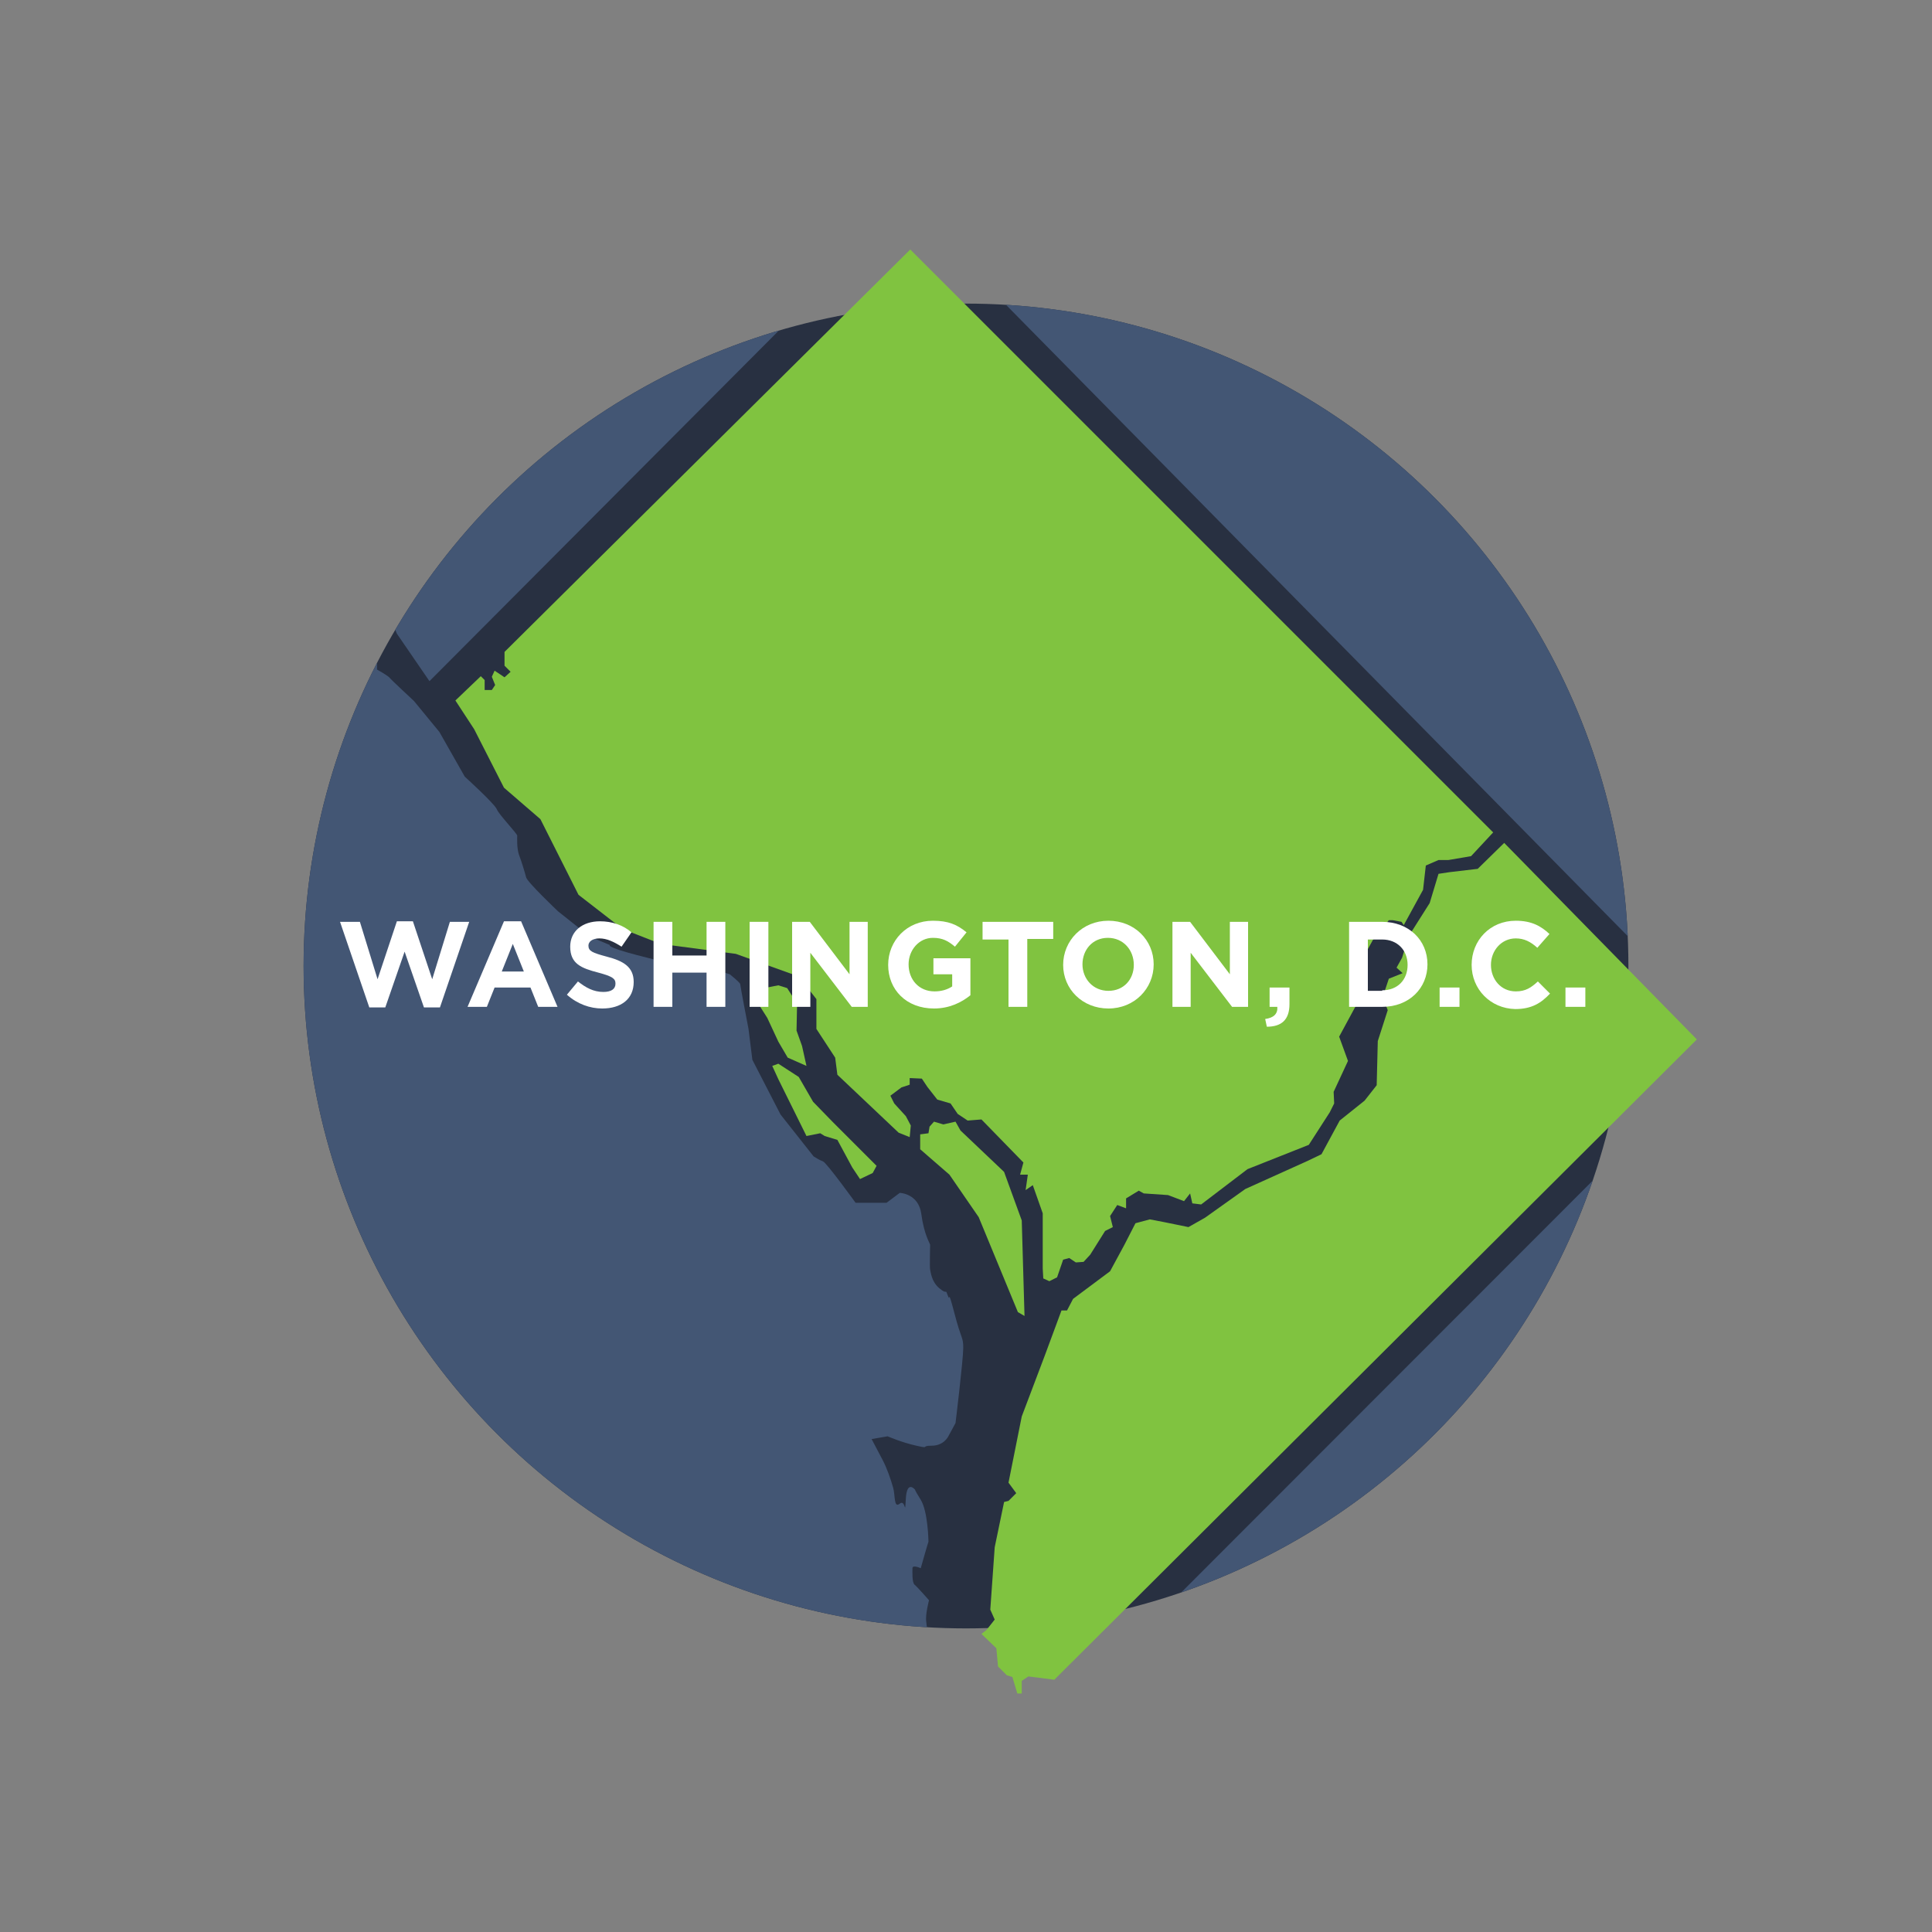
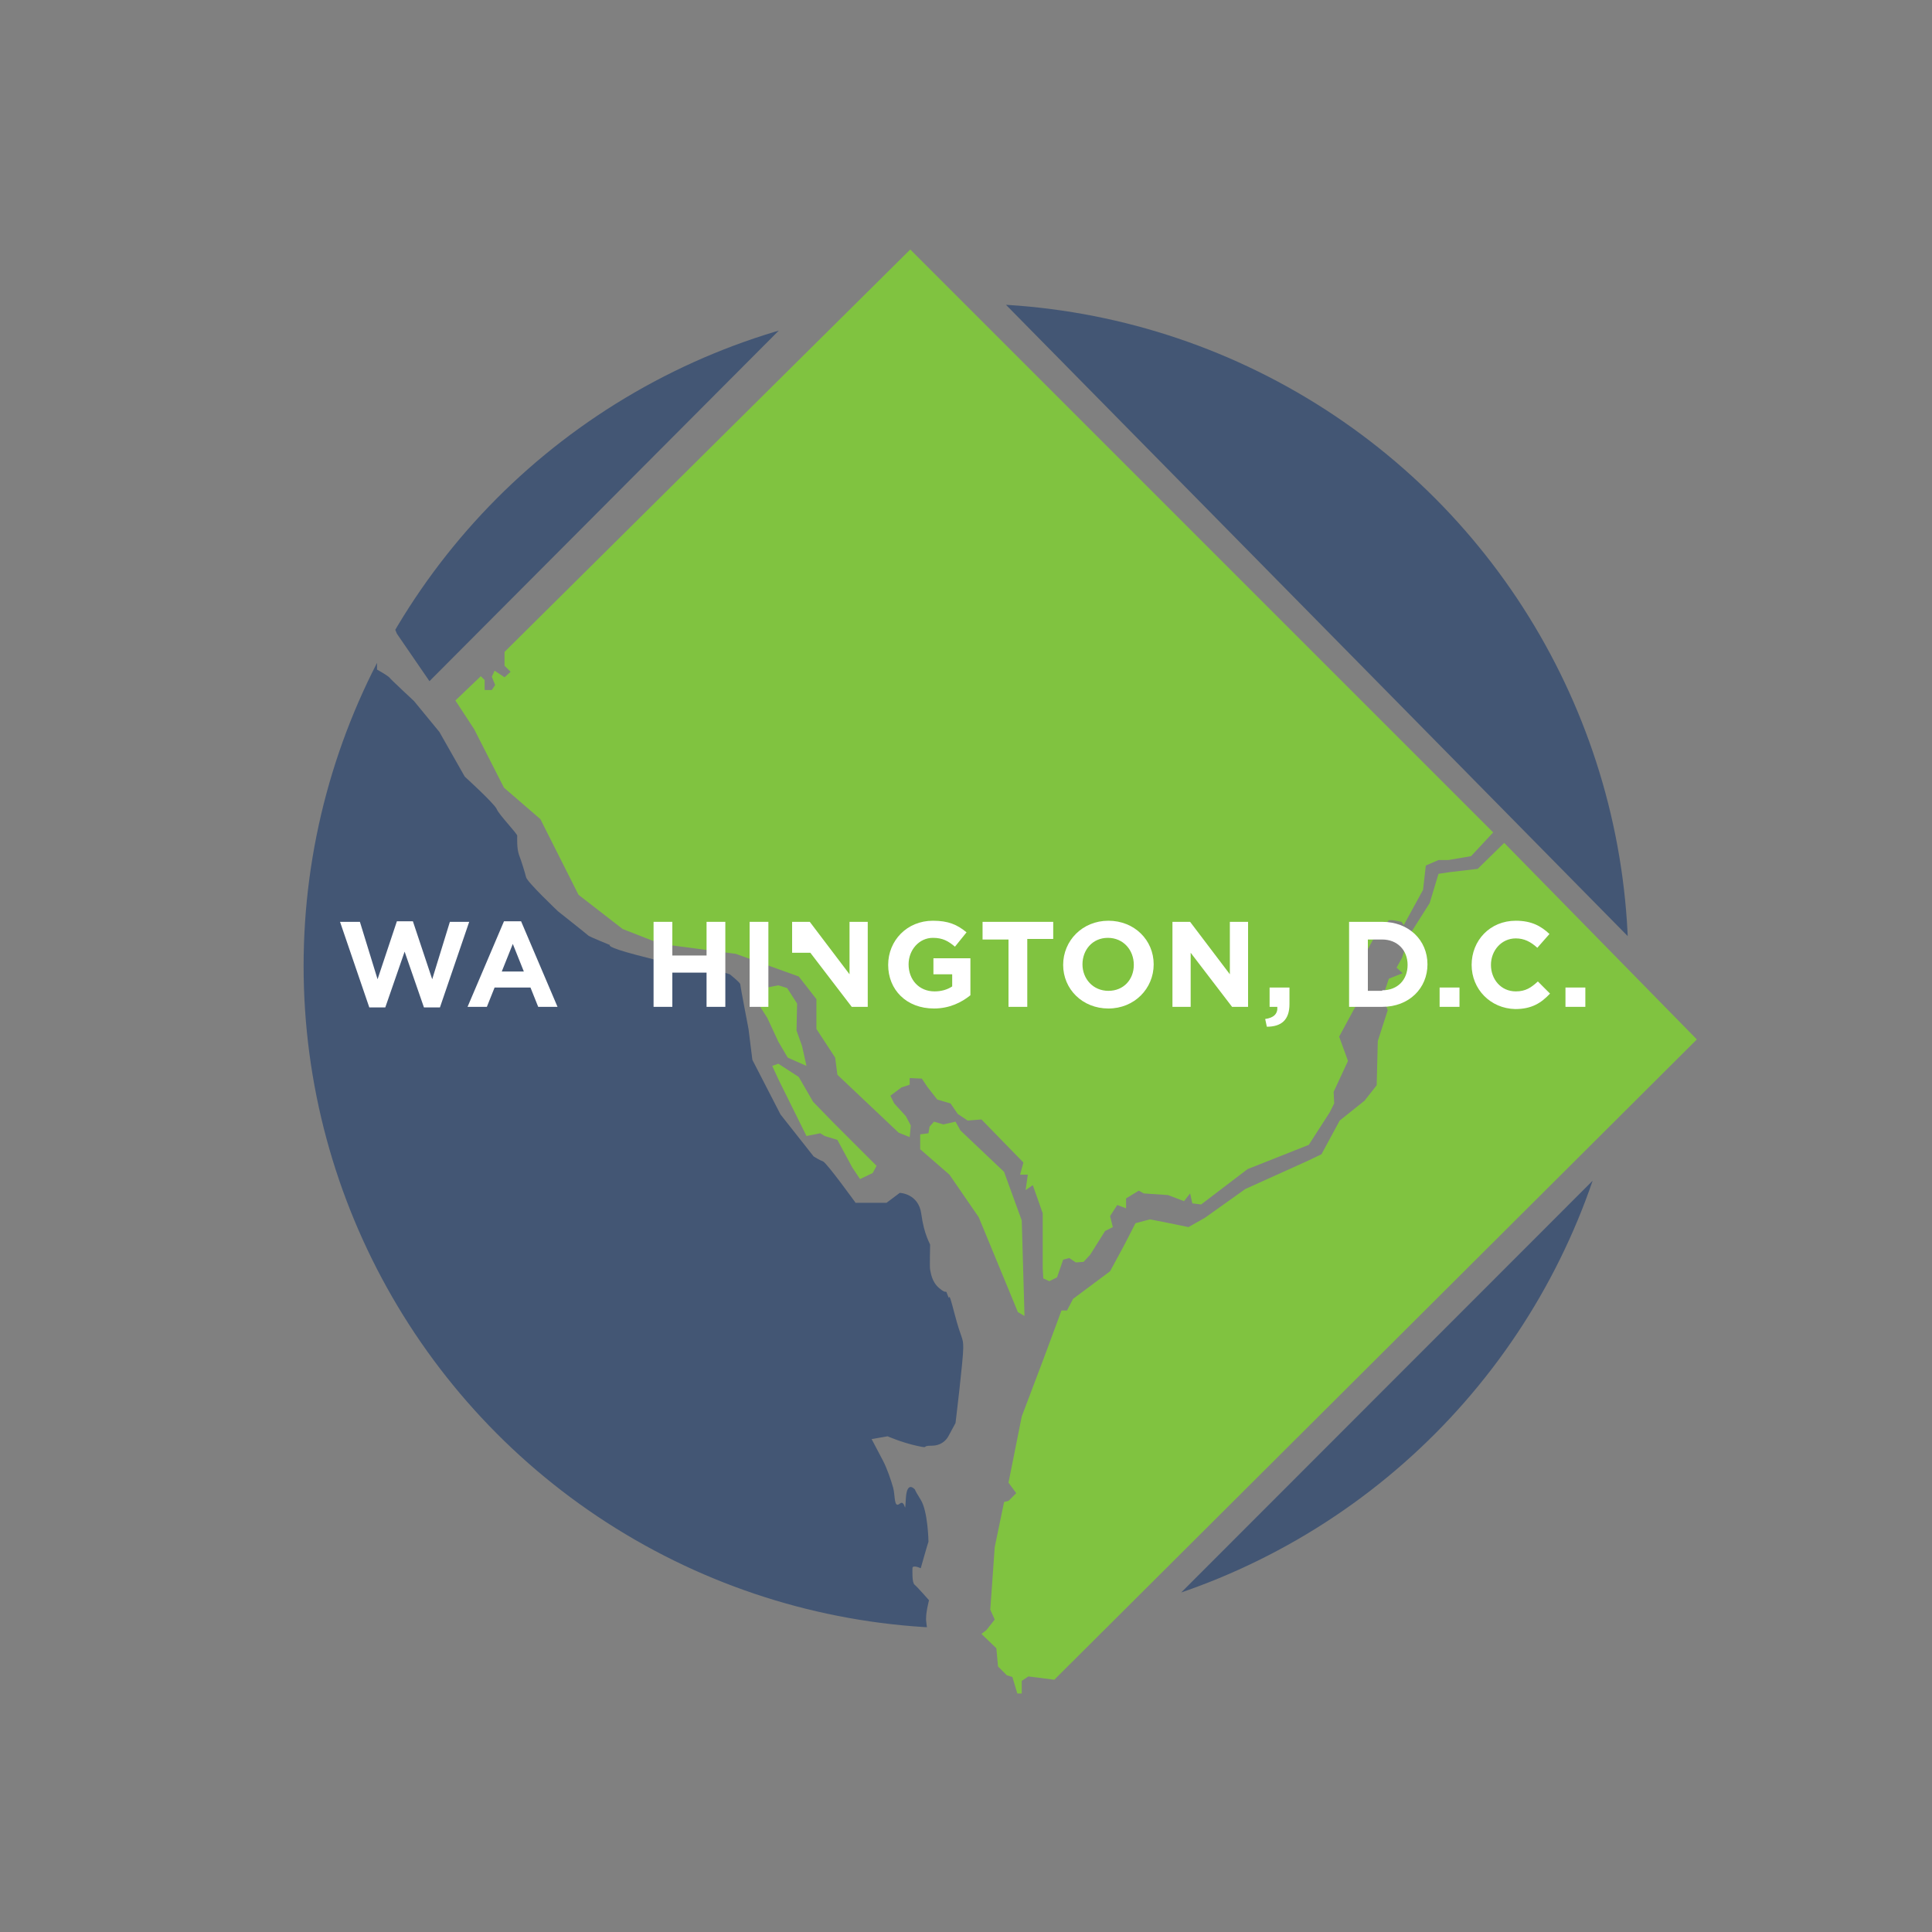
<svg xmlns="http://www.w3.org/2000/svg" xmlns:xlink="http://www.w3.org/1999/xlink" version="1.1" id="Layer_1" x="0px" y="0px" viewBox="0 0 350 350" style="enable-background:new 0 0 350 350;" xml:space="preserve">
  <rect x="0" y="0" width="350" height="350" fill="#808080" stroke="none" />
  <style type="text/css">
	.st0{fill:#283041;}
	.st1{fill:#80C340;}
	.st2{clip-path:url(#SVGID_2_);fill:#435674;}
	.st3{clip-path:url(#SVGID_4_);fill:#435674;}
	.st4{clip-path:url(#SVGID_4_);}
	.st5{fill:#435674;}
	.st6{clip-path:url(#SVGID_6_);}
	.st7{clip-path:url(#SVGID_6_);fill:#435674;}
	.st8{clip-path:url(#SVGID_8_);fill:#435674;}
	.st9{clip-path:url(#SVGID_8_);}
	.st10{clip-path:url(#SVGID_10_);fill:#435674;}
	.st11{clip-path:url(#SVGID_10_);}
	.st12{clip-path:url(#SVGID_12_);fill:#435674;}
	.st13{clip-path:url(#SVGID_14_);fill:#435674;}
	.st14{clip-path:url(#SVGID_14_);}
	.st15{clip-path:url(#SVGID_16_);}
	.st16{clip-path:url(#SVGID_16_);fill:#435674;}
	.st17{clip-path:url(#SVGID_18_);}
	.st18{clip-path:url(#SVGID_18_);fill:#435674;}
	.st19{clip-path:url(#SVGID_20_);fill:#435674;}
	.st20{clip-path:url(#SVGID_22_);}
	.st21{clip-path:url(#SVGID_22_);fill:#435674;}
	.st22{clip-path:url(#SVGID_24_);fill:#435674;}
	.st23{clip-path:url(#SVGID_26_);fill:#435674;}
	.st24{clip-path:url(#SVGID_26_);}
	.st25{clip-path:url(#SVGID_28_);fill:#435674;}
	.st26{clip-path:url(#SVGID_28_);}
	.st27{clip-path:url(#SVGID_30_);}
	.st28{clip-path:url(#SVGID_30_);fill:#435674;}
	.st29{clip-path:url(#SVGID_32_);fill:#283041;}
	.st30{clip-path:url(#SVGID_32_);fill:#435674;}
	.st31{clip-path:url(#SVGID_32_);}
	.st32{clip-path:url(#SVGID_34_);}
	.st33{clip-path:url(#SVGID_34_);fill:#435674;}
	.st34{clip-path:url(#SVGID_36_);fill:#435674;}
	.st35{fill:#FFFFFF;}
	.st36{clip-path:url(#SVGID_38_);}
	.st37{clip-path:url(#SVGID_40_);}
	.st38{clip-path:url(#SVGID_42_);}
	.st39{clip-path:url(#SVGID_42_);fill:#435674;}
	.st40{clip-path:url(#SVGID_44_);fill:#435674;}
	.st41{clip-path:url(#SVGID_44_);}
	.st42{clip-path:url(#SVGID_46_);fill:#435674;}
	.st43{clip-path:url(#SVGID_46_);}
	.st44{clip-path:url(#SVGID_48_);fill:#435674;}
	.st45{clip-path:url(#SVGID_48_);}
	.st46{clip-path:url(#SVGID_50_);fill:#435674;}
	.st47{clip-path:url(#SVGID_52_);fill:#435674;}
	.st48{clip-path:url(#SVGID_52_);}
	.st49{clip-path:url(#SVGID_54_);}
	.st50{clip-path:url(#SVGID_54_);fill:#435674;}
	.st51{clip-path:url(#SVGID_56_);fill:#435674;}
	.st52{clip-path:url(#SVGID_56_);}
	.st53{clip-path:url(#SVGID_58_);}
	.st54{clip-path:url(#SVGID_58_);fill:#435674;}
	.st55{clip-path:url(#SVGID_60_);fill:#435674;}
	.st56{clip-path:url(#SVGID_62_);}
	.st57{clip-path:url(#SVGID_64_);}
	.st58{clip-path:url(#SVGID_66_);}
	.st59{clip-path:url(#SVGID_68_);}
	.st60{clip-path:url(#SVGID_68_);fill:#435674;}
	.st61{clip-path:url(#SVGID_70_);fill:#435674;}
	.st62{clip-path:url(#SVGID_70_);}
	.st63{clip-path:url(#SVGID_72_);fill:#435674;}
	.st64{clip-path:url(#SVGID_72_);}
	.st65{clip-path:url(#SVGID_74_);fill:#435674;}
	.st66{clip-path:url(#SVGID_74_);}
	.st67{clip-path:url(#SVGID_76_);fill:#435674;}
	.st68{clip-path:url(#SVGID_76_);}
	.st69{clip-path:url(#SVGID_78_);fill:#435674;}
	.st70{clip-path:url(#SVGID_78_);}
	.st71{clip-path:url(#SVGID_80_);}
	.st72{clip-path:url(#SVGID_80_);fill:#435674;}
	.st73{clip-path:url(#SVGID_82_);fill:#435674;}
	.st74{clip-path:url(#SVGID_84_);}
	.st75{clip-path:url(#SVGID_84_);fill:#435674;}
	.st76{clip-path:url(#SVGID_86_);fill:#435674;}
	.st77{clip-path:url(#SVGID_86_);}
	.st78{clip-path:url(#SVGID_88_);}
	.st79{clip-path:url(#SVGID_88_);fill:#435674;}
	.st80{clip-path:url(#SVGID_90_);fill:#435674;}
	.st81{clip-path:url(#SVGID_90_);}
	.st82{clip-path:url(#SVGID_92_);fill:#435674;}
	.st83{clip-path:url(#SVGID_92_);}
	.st84{clip-path:url(#SVGID_94_);fill:#435674;}
	.st85{clip-path:url(#SVGID_94_);}
	.st86{clip-path:url(#SVGID_96_);fill:#435674;}
	.st87{clip-path:url(#SVGID_96_);}
	.st88{clip-path:url(#SVGID_98_);fill:#435674;}
	.st89{clip-path:url(#SVGID_100_);fill:#435674;}
	.st90{clip-path:url(#SVGID_100_);}
</style>
-   <circle class="st0" cx="175" cy="175" r="120" />
  <g>
    <polygon class="st1" points="185.1,306.8 185.1,304.5 186.3,303.7 191,304.3 307.4,188.3 272.5,152.7 267.7,157.4 262.6,158    260.6,158.3 259,163.6 255.2,169.6 254,173.5 253,175.3 254.1,176.3 251.6,177.3 250.5,180.6 251.4,183 249.6,188.6 249.4,196.6    247.2,199.4 242.7,203 239.4,209.1 236.9,210.3 225.6,215.4 218.3,220.6 215.3,222.3 210.9,221.4 208.3,220.9 205.7,221.6    203.7,225.5 201.1,230.3 194.4,235.3 193.3,237.4 192.3,237.4 189.3,245.5 185.1,256.6 182.7,268.6 184.1,270.5 182.7,271.9    181.9,272.1 180.2,280.3 179.4,291.6 180.2,293.4 178.7,295.3 177.8,296 180.5,298.6 180.8,301.9 182.4,303.5 183.4,303.8    184.3,306.8  " />
    <polygon class="st1" points="270.5,150.8 164.9,45.2 91.4,118.1 91.4,120.6 92.5,121.7 91.4,122.7 89.6,121.5 89.1,122.6    89.7,124.1 89.1,125 87.8,125 87.8,123.2 87.1,122.5 82.5,126.9 85.9,132.1 91.3,142.7 97.9,148.4 104.8,162.1 112.8,168.3    119.7,171 133.3,172.8 144.7,176.9 147.9,181 147.9,186.4 151.3,191.6 151.7,194.7 162.8,205.2 164.8,206 165,203.9 164.1,202.2    162,199.9 161.3,198.5 163.3,197 164.8,196.5 164.8,195.3 167,195.4 168,196.9 169.8,199.2 172.2,199.9 173.5,201.8 175.3,203    177.8,202.8 185.4,210.6 184.8,212.8 186.2,212.8 185.8,215.6 187.1,214.7 188.9,219.8 188.9,229.8 189,231.6 190.1,232.1    191.5,231.4 192.6,228.2 193.7,227.9 194.9,228.7 196.3,228.6 197.5,227.3 200.2,223 201.6,222.3 201.1,220.3 202.4,218.3    204,218.9 204,217.1 206.3,215.7 207.2,216.2 211.6,216.5 214.5,217.6 215.6,216.2 216,218 217.6,218.2 226,211.8 237.1,207.4    240.9,201.5 241.7,199.9 241.6,197.8 244.2,192.2 242.6,187.8 245.9,181.7 245.2,176.7 248.7,170.3 251.6,166.7 252.3,166.7    253.9,167 254.3,167.6 257.8,161.2 258.3,156.8 260.6,155.8 262.4,155.8 266.5,155.1  " />
    <polygon class="st1" points="166.7,208.2 172,212.8 177.3,220.5 184.4,237.7 185.6,238.4 185.1,221.1 181.9,212.3 174,204.8    173.1,203.2 170.9,203.7 169.2,203.2 168.4,204.1 168.2,205.3 166.7,205.5  " />
    <polygon class="st1" points="137.1,178.5 137.6,182.2 139,184.4 141,188.7 142.7,191.6 146.1,193.1 145.3,189.5 144.3,186.7    144.4,181.8 142.6,179 141,178.5 138.4,179  " />
    <polygon class="st1" points="139.9,193.1 141,192.7 144.7,195.1 147.3,199.6 150.8,203.2 158.8,211.2 158.1,212.5 155.8,213.6    154.4,211.5 151.7,206.5 149.4,205.8 148.6,205.3 146.1,205.8 141,195.5  " />
  </g>
  <g>
    <defs>
      <circle id="SVGID_1_" cx="175" cy="175" r="120" />
    </defs>
    <clipPath id="SVGID_2_">
      <use xlink:href="#SVGID_1_" style="overflow:visible;" />
    </clipPath>
    <polygon class="st2" points="-16,71.2 -1.8,80.7 16.2,80.7 23.2,80.7 27.2,78.2 39.9,78.2 46.1,80.7 57.1,85.2 61.9,91.9    66.2,101.1 71.9,114.8 77.8,123.4 164.1,36.8 313.7,188.7 184.2,318.3 188,320.4 187.7,323.1 185.6,325.3 185.6,326.6 190.4,326.6    192.3,331.5 189.9,337.9 186.9,343 185.6,344.4 181.8,344.4 180.7,350 370.8,350 371.6,-8.6 -16,-8.6  " />
    <path class="st2" d="M-16,79l6.9,5.4h5.4h2.9l8.6,1.4h5.7l9.3-1.3l1.6,1.3h1.8l2.2-1.4c0,0,1.1-0.1,1.6-0.1s1.5,0.1,1.5,0.1   l3.1,1.5l1.7,0.5h4c0,0,0.3,0,0.9,0c0.6,0,3.3,0.4,3.3,0.4l3,0.9l3.1,1.7l2.2,2c0,0,1.2,2.2,1.3,2.5s2.4,2.4,2.4,2.4l3.2,4.7l3.3,6   c0,0,2.1,3.9,2.7,5c0.6,1.1,2.6,4.2,2.6,5.1s0,4.2,0,4.2s2,1.1,2.3,1.5C70.7,123,75,127,75,127l4.6,5.6l4.6,8.1   c0,0,5.4,4.9,5.8,5.9s3.7,4.4,3.7,4.8s-0.1,2.2,0.3,3.4c0.5,1.3,1.1,3.3,1.3,4.1c0.1,0.8,5.8,6.2,5.8,6.2s5.3,4.2,5.5,4.4   c0.2,0.2,3.9,1.7,3.9,1.7s-0.9,0.3,4.8,1.8s5.8,1.4,6.4,1.5c0.6,0.1,0.8,0.6,3.6,0.6s6.9,1.4,6.9,1.4s1.9,1.5,1.9,1.8   c0,0.3,1.5,8.1,1.5,8.1l0.7,5.6l5.1,9.9l6,7.6c0,0,1.1,0.7,1.7,0.9c0.7,0.3,5.9,7.5,5.9,7.5h5.6l2.4-1.8c0,0,3.4,0.1,3.9,3.8   c0.5,3.8,1.6,5.4,1.6,5.6c0,0.2-0.1,4.2,0,4.5c0.1,0.3,0.2,2.2,1.7,3.4c1.5,1.3,1-0.1,1.5,1.3s-0.1-1.8,1.2,3.2   c1.3,5,1.6,4.2,1.6,6.3c0,2.1-1.4,13.6-1.4,13.6l-1.3,2.4c0,0-0.8,1.7-3,1.7c-2.2,0-0.1,0.6-2.8,0c-2.7-0.6-5.2-1.7-5.2-1.7   l-2.9,0.5c0,0,1.2,2.3,2,3.8c0.8,1.5,1.5,3.6,1.9,5c0.4,1.4,0.1,3.8,1.2,2.9c1.1-0.9,0.9,2.6,1.1-0.9c0.2-3.5,1.7-1.6,1.7-1.6   s-0.3-0.3,1,1.8s1.4,7.4,1.4,7.6c-0.1,0.2-1.4,4.8-1.4,4.8s-1.5-0.7-1.5,0s-0.1,2.6,0.4,3c0.5,0.4,2.6,2.8,2.6,2.8   s-0.7,2.6-0.5,3.9c0.1,1.3,1,5.8,1,6.1s-2.2,2.6-2.2,2.6s1.3,1.6,1.3,1.8c0,0.2-0.3-1.3-0.3,3.2s-0.1,5-0.1,5.6   c0,0.6-0.7,2.6-0.7,2.6l-0.7,2.7h-1.3c0,0,2.5,5.8,2.5,6c0,0.3-0.5,2.2-0.5,2.4c0,0.3-1.3,3.2-1.3,3.2s-1.5,1.5-2.8,0.5   c-1.3-0.9-2.3-3.1-2.3-3.1l-3.4,1.9h-1.1l-2.5-2.2c0,0-2.2-0.1-2.4,0s-1.7-0.1-1.7,0.1s0.8,3,1.1,3.6c0.3,0.6-0.3,2.5-0.4,3.5   s-0.4,4,0.3,4.8c0.7,0.9,1.1,1.7,1.1,1.7l2.6,2.8l1.9,3.4v1.2L-16,350V79z" />
  </g>
  <g>
    <defs>
      <circle id="SVGID_43_" cx="575" cy="-225" r="120" />
    </defs>
    <clipPath id="SVGID_4_">
      <use xlink:href="#SVGID_43_" style="overflow:visible;" />
    </clipPath>
  </g>
  <g>
    <g>
      <path class="st35" d="M61.6,167h3.6l3.2,10.4l3.5-10.5h2.9l3.5,10.5l3.2-10.4H85l-5.3,15.5h-2.9l-3.5-10.1l-3.5,10.1h-2.9    L61.6,167z" />
      <path class="st35" d="M91.3,166.9h3.1l6.6,15.5h-3.5l-1.4-3.5h-6.5l-1.4,3.5h-3.5L91.3,166.9z M94.9,176l-2-5l-2,5H94.9z" />
-       <path class="st35" d="M102.7,180.2l2-2.4c1.4,1.1,2.8,1.9,4.6,1.9c1.4,0,2.2-0.5,2.2-1.5v0c0-0.9-0.5-1.3-3.1-2    c-3.1-0.8-5.1-1.6-5.1-4.7v0c0-2.8,2.2-4.6,5.4-4.6c2.2,0,4.2,0.7,5.7,2l-1.8,2.6c-1.4-0.9-2.7-1.5-4-1.5c-1.3,0-2,0.6-2,1.3v0    c0,1,0.7,1.3,3.3,2c3.1,0.8,4.9,1.9,4.9,4.6v0c0,3.1-2.3,4.8-5.7,4.8C106.9,182.7,104.6,181.9,102.7,180.2z" />
      <path class="st35" d="M118.4,167h3.4v6.1h6.2V167h3.4v15.4H128v-6.2h-6.2v6.2h-3.4V167z" />
      <path class="st35" d="M135.8,167h3.4v15.4h-3.4V167z" />
-       <path class="st35" d="M143.6,167h3.1l7.2,9.5V167h3.3v15.4h-2.9l-7.5-9.8v9.8h-3.3V167z" />
+       <path class="st35" d="M143.6,167h3.1l7.2,9.5V167h3.3v15.4h-2.9l-7.5-9.8h-3.3V167z" />
      <path class="st35" d="M160.9,174.8L160.9,174.8c0-4.4,3.4-8,8.1-8c2.8,0,4.4,0.7,6.1,2.1l-2.1,2.6c-1.2-1-2.2-1.6-4-1.6    c-2.5,0-4.4,2.2-4.4,4.8v0c0,2.8,1.9,4.9,4.7,4.9c1.2,0,2.3-0.3,3.2-0.9v-2.2h-3.4v-2.9h6.7v6.7c-1.6,1.3-3.8,2.4-6.6,2.4    C164.2,182.7,160.9,179.3,160.9,174.8z" />
      <path class="st35" d="M182.7,170.2H178V167h12.8v3.1h-4.7v12.3h-3.4V170.2z" />
      <path class="st35" d="M192.6,174.8L192.6,174.8c0-4.4,3.5-8,8.2-8s8.2,3.5,8.2,7.9v0c0,4.4-3.5,8-8.2,8S192.6,179.2,192.6,174.8z     M205.4,174.8L205.4,174.8c0-2.7-1.9-4.9-4.7-4.9s-4.6,2.2-4.6,4.8v0c0,2.6,1.9,4.8,4.7,4.8S205.4,177.4,205.4,174.8z" />
      <path class="st35" d="M212.5,167h3.1l7.2,9.5V167h3.3v15.4h-2.9l-7.5-9.8v9.8h-3.3V167z" />
      <path class="st35" d="M229.2,184.6c1.5-0.2,2.3-0.9,2.2-2.2H230v-3.5h3.6v3c0,2.9-1.5,4.1-4.1,4.1L229.2,184.6z" />
      <path class="st35" d="M244.4,167h6c4.8,0,8.2,3.3,8.2,7.7v0c0,4.3-3.3,7.7-8.2,7.7h-6V167z M250.4,179.4c2.8,0,4.6-1.9,4.6-4.6v0    c0-2.7-1.9-4.6-4.6-4.6h-2.6v9.3H250.4z" />
      <path class="st35" d="M260.8,178.9h3.6v3.5h-3.6V178.9z" />
      <path class="st35" d="M266.6,174.8L266.6,174.8c0-4.4,3.3-8,8-8c2.9,0,4.6,1,6.1,2.4l-2.2,2.5c-1.2-1.1-2.4-1.7-3.9-1.7    c-2.6,0-4.5,2.2-4.5,4.8v0c0,2.6,1.8,4.8,4.5,4.8c1.8,0,2.8-0.7,4-1.8l2.2,2.2c-1.6,1.7-3.3,2.8-6.3,2.8    C270,182.7,266.6,179.2,266.6,174.8z" />
      <path class="st35" d="M283.6,178.9h3.6v3.5h-3.6V178.9z" />
    </g>
  </g>
</svg>